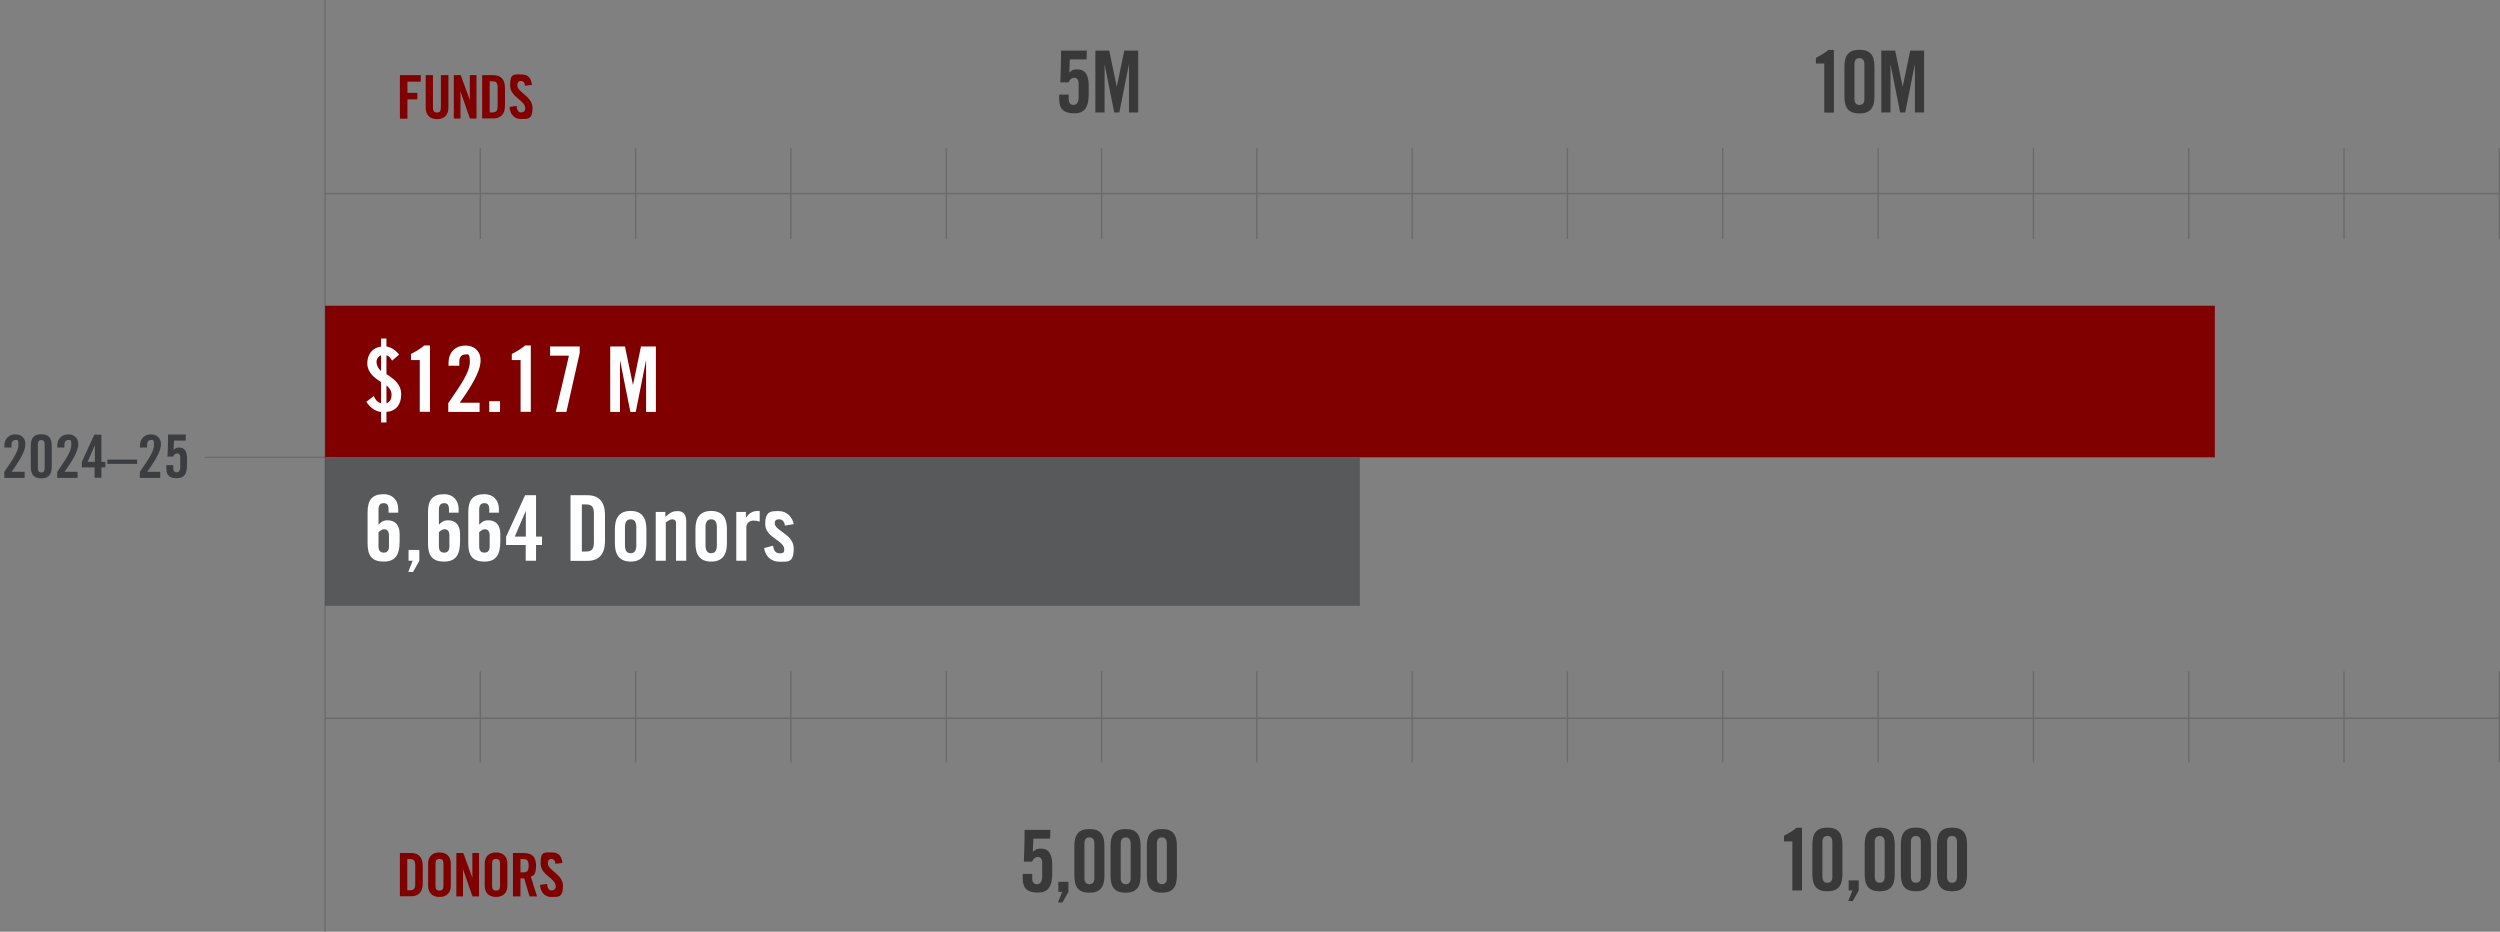
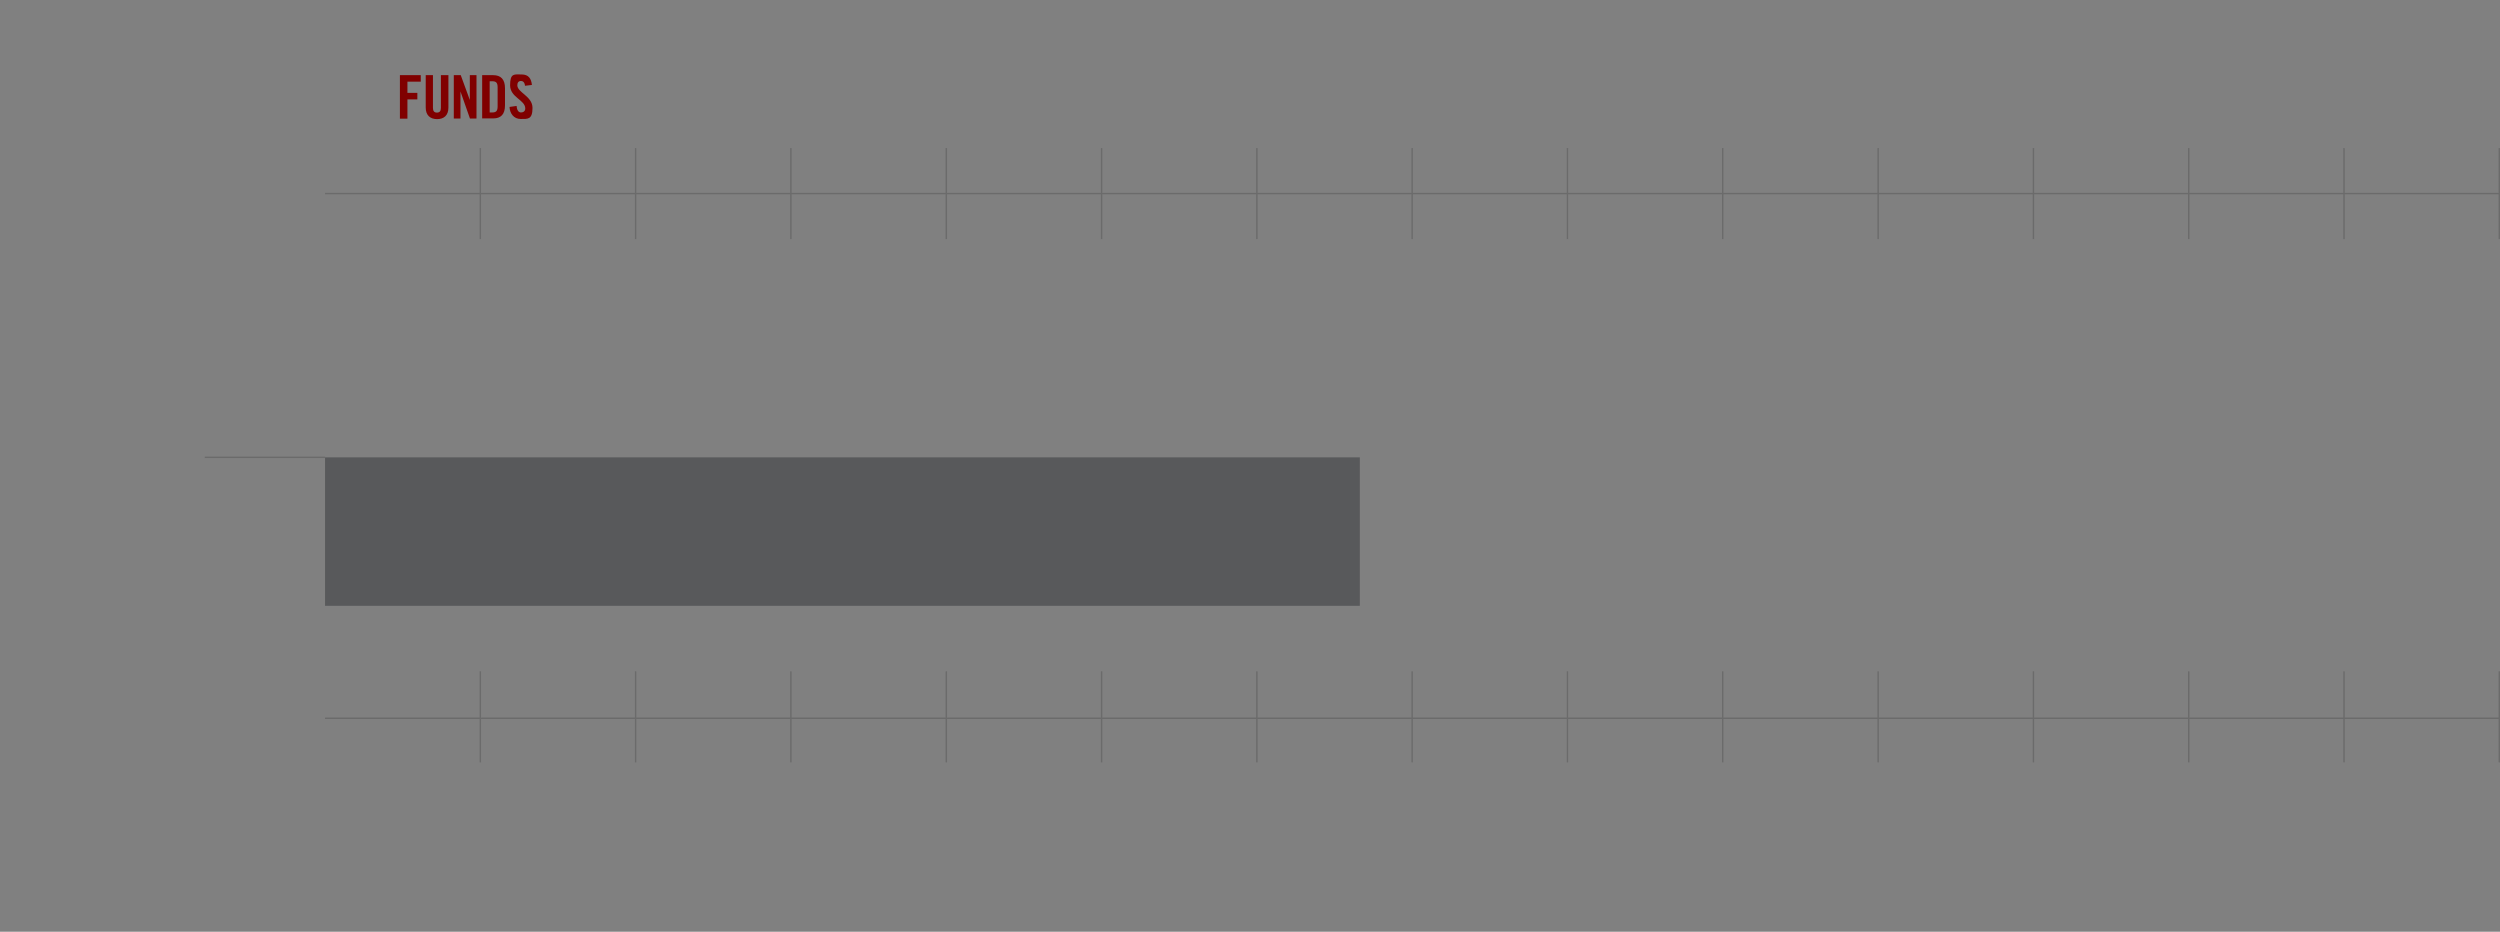
<svg xmlns="http://www.w3.org/2000/svg" id="Layer_1" version="1.1" viewBox="0 0 1762.9 657">
  <rect x="0" y="0" width="1762.9" height="657" fill="#808080" stroke="none" />
  <defs>
    <style>.st1{fill:none;isolation:isolate;opacity:.3;stroke:#39393a;stroke-miterlimit:10}.st2{fill:#fff}.st3{fill:maroon}.st4{fill:#3c3d40}.st5{fill:#39393a}</style>
  </defs>
  <path class="st1" d="M1762.4 136.5H229.2M229.2 322.5h-84.8M1762.4 506.5H229.2M338.7 104.4v64.2M448.2 104.4v64.2M557.7 104.4v64.2M667.3 104.4v64.2M776.8 104.4v64.2M886.3 104.4v64.2M995.8 104.4v64.2M1105.3 104.4v64.2M1214.8 104.4v64.2M1324.4 104.4v64.2M1433.9 104.4v64.2M1543.4 104.4v64.2M1652.9 104.4v64.2M1762.4 104.4v64.2M338.7 473.4v64.2M448.2 473.4v64.2M557.7 473.4v64.2M667.3 473.4v64.2M776.8 473.4v64.2M886.3 473.4v64.2M995.8 473.4v64.2M1105.3 473.4v64.2M1214.8 473.4v64.2M1324.4 473.4v64.2M1433.9 473.4v64.2M1543.4 473.4v64.2M1652.9 473.4v64.2M1762.4 473.4v64.2" />
  <path class="st3" d="M282 83.6V53h14.7v4.6h-9.4v7.9h7v4.6h-7v13.6H282ZM300 53h5.3v23.1c0 2.2.9 3.3 2.8 3.3s2.8-1.1 2.8-3.3V53h5.3v22.9c0 5.3-3 8.1-8 8.1s-8-2.9-8-8.1V53h-.2ZM320 83.6V53h4.9l6.4 17.5V53h4.7v30.6h-4.6l-6.7-19.1v19.1H320ZM340 53h7.8c5.4 0 8.3 3 8.3 9.2v12.1c0 6.3-2.9 9.2-8.3 9.2H340V52.9Zm5.3 26.3h1.8c2.8 0 3.8-1.1 3.8-4.3V61.6c0-3.2-1-4.3-3.8-4.3h-1.8v21.9ZM370.2 60.5c-.2-2.6-1.6-3.4-2.8-3.4-1.7 0-2.6 1.1-2.6 3 0 5.2 10.7 7.7 10.7 16s-3.4 7.8-8.3 7.8-7.7-3.9-7.9-8.5l5-.7c.2 3.1 1.4 4.6 3.1 4.6s3-1 3-2.8c0-6.1-10.7-7.7-10.7-16.4s3-7.6 8.1-7.6 6.8 3.1 7.3 7.4l-5 .6Z" />
-   <path class="st5" d="M753.6 66.7v3.5c0 2.4 1.3 3.8 3.3 3.8s3.7-1.4 3.7-5.3v-9.9c0-2.8-1.4-4-3.1-4s-3.4 1.5-4 3.3h-5.8c.2-6.8.5-12.1.5-22.4h18.2l-.2 6.2h-11.8l-.4 9.4c1.9-2.1 3.4-2.4 5.7-2.4 5.7 0 8 4.2 8 11.5v6c0 9.2-2.9 13.5-10.1 13.5s-10.7-2.7-10.7-9.9v-3.3h6.8-.2ZM802.6 35.7v43.6h-6.5V45.2l-6.8 34.1h-3.6l-6.8-34.1v34.1h-6.5V35.7h9.8l5.3 25.5 5.3-25.5h9.9-.1ZM1286.4 44.8h-5.9v-4c3.3-1.7 6.4-3.5 8.9-5.6h3.8v44.2h-6.8V44.9ZM1300.6 47.1c0-8.2 3.1-12 10.6-12s10.6 3.7 10.6 12V68c0 8.2-3.1 12-10.6 12s-10.6-3.7-10.6-12V47.1Zm14.1-1.9c0-2.8-1.3-4.2-3.5-4.2s-3.5 1.3-3.5 4.2v24.6c0 2.8 1.3 4.2 3.5 4.2s3.5-1.3 3.5-4.2V45.2ZM1356.8 35.7v43.6h-6.5V45.2l-6.8 34.1h-3.6l-6.8-34.1v34.1h-6.5V35.7h9.8l5.3 25.5 5.3-25.5h9.9-.1ZM727.9 616.2v3.5c0 2.4 1.3 3.8 3.3 3.8s3.7-1.4 3.7-5.3v-9.9c0-2.8-1.4-4-3.1-4s-3.4 1.5-4 3.3H722c.2-6.8.5-12.1.5-22.4h18.2l-.2 6.2h-11.8l-.4 9.4c1.9-2.1 3.4-2.4 5.7-2.4 5.7 0 8 4.2 8 11.5v6c0 9.2-2.9 13.5-10.1 13.5s-10.7-2.7-10.7-9.9v-3.3h6.8-.2ZM753.4 628.9l-4.2 7.5H746l3-7.5h-2.7v-7.1h7.1v7.1ZM757.6 596.6c0-8.2 3.1-12 10.6-12s10.6 3.7 10.6 12v20.9c0 8.2-3.1 12-10.6 12s-10.6-3.7-10.6-12v-20.9Zm14.1-1.9c0-2.8-1.3-4.2-3.5-4.2s-3.5 1.3-3.5 4.2v24.6c0 2.8 1.3 4.2 3.5 4.2s3.5-1.3 3.5-4.2v-24.6ZM783.1 596.6c0-8.2 3.1-12 10.6-12s10.6 3.7 10.6 12v20.9c0 8.2-3.1 12-10.6 12s-10.6-3.7-10.6-12v-20.9Zm14.2-1.9c0-2.8-1.3-4.2-3.5-4.2s-3.5 1.3-3.5 4.2v24.6c0 2.8 1.3 4.2 3.5 4.2s3.5-1.3 3.5-4.2v-24.6ZM808.7 596.6c0-8.2 3.1-12 10.6-12s10.6 3.7 10.6 12v20.9c0 8.2-3.1 12-10.6 12s-10.6-3.7-10.6-12v-20.9Zm14.1-1.9c0-2.8-1.3-4.2-3.5-4.2s-3.5 1.3-3.5 4.2v24.6c0 2.8 1.3 4.2 3.5 4.2s3.5-1.3 3.5-4.2v-24.6ZM1263.9 593.3h-5.9v-4c3.3-1.7 6.4-3.5 8.9-5.6h3.8v44.2h-6.8v-34.5ZM1278 595.6c0-8.2 3.1-12 10.6-12s10.6 3.7 10.6 12v20.9c0 8.2-3.1 12-10.6 12s-10.6-3.7-10.6-12v-20.9Zm14.1-1.9c0-2.8-1.3-4.2-3.5-4.2s-3.5 1.3-3.5 4.2v24.6c0 2.8 1.3 4.2 3.5 4.2s3.5-1.3 3.5-4.2v-24.6ZM1310.7 627.9l-4.2 7.5h-3.2l3-7.5h-2.7v-7.1h7.1v7.1ZM1314.9 595.6c0-8.2 3.1-12 10.6-12s10.6 3.7 10.6 12v20.9c0 8.2-3.1 12-10.6 12s-10.6-3.7-10.6-12v-20.9Zm14.1-1.9c0-2.8-1.3-4.2-3.5-4.2s-3.5 1.3-3.5 4.2v24.6c0 2.8 1.3 4.2 3.5 4.2s3.5-1.3 3.5-4.2v-24.6ZM1340.4 595.6c0-8.2 3.1-12 10.6-12s10.6 3.7 10.6 12v20.9c0 8.2-3.1 12-10.6 12s-10.6-3.7-10.6-12v-20.9Zm14.1-1.9c0-2.8-1.3-4.2-3.5-4.2s-3.5 1.3-3.5 4.2v24.6c0 2.8 1.3 4.2 3.5 4.2s3.5-1.3 3.5-4.2v-24.6ZM1365.9 595.6c0-8.2 3.1-12 10.6-12s10.6 3.7 10.6 12v20.9c0 8.2-3.1 12-10.6 12s-10.6-3.7-10.6-12v-20.9Zm14.1-1.9c0-2.8-1.3-4.2-3.5-4.2s-3.5 1.3-3.5 4.2v24.6c0 2.8 1.3 4.2 3.5 4.2s3.5-1.3 3.5-4.2v-24.6Z" />
-   <path class="st3" d="M282 601.5h7.8c5.4 0 8.3 3 8.3 9.2v12.1c0 6.3-2.9 9.2-8.3 9.2H282v-30.6Zm5.2 26.3h1.8c2.8 0 3.8-1.1 3.8-4.3v-13.4c0-3.2-1-4.3-3.8-4.3h-1.8v21.9ZM301.9 608.9c0-4.3 2.5-7.8 8-7.8s8 3.5 8 7.8v15.8c0 4.3-2.5 7.8-8 7.8s-8-3.5-8-7.8v-15.8Zm5.2 15.7c0 2.3.7 3.4 2.8 3.4s2.8-1.1 2.8-3.4v-15.5c0-2.3-.7-3.4-2.8-3.4s-2.8 1.1-2.8 3.4v15.5ZM321.8 632.1v-30.6h4.9l6.4 17.5v-17.5h4.7v30.6h-4.6l-6.7-19.1v19.1h-4.7ZM341.8 608.9c0-4.3 2.5-7.8 8-7.8s8 3.5 8 7.8v15.8c0 4.3-2.5 7.8-8 7.8s-8-3.5-8-7.8v-15.8Zm5.2 15.7c0 2.3.7 3.4 2.8 3.4s2.8-1.1 2.8-3.4v-15.5c0-2.3-.7-3.4-2.8-3.4s-2.8 1.1-2.8 3.4v15.5ZM367 632.1h-5.3v-30.6h7.4c5.9 0 8.9 2.5 8.9 9s-1.9 6.9-3.7 7.7l4.4 13.9h-5.3l-3.7-12.7H367v12.7Zm0-16.9h1.9c2.8 0 3.9-1.1 3.9-4.7s-1.1-4.7-3.9-4.7H367v9.4ZM391.7 609.1c-.2-2.6-1.6-3.4-2.8-3.4-1.7 0-2.6 1.1-2.6 3 0 5.2 10.7 7.7 10.7 16s-3.4 7.8-8.3 7.8-7.7-3.9-7.9-8.5l5-.7c.2 3.1 1.4 4.6 3.1 4.6s3-1 3-2.8c0-6.1-10.7-7.7-10.7-16.4s3-7.6 8.1-7.6 6.8 3.1 7.3 7.4l-5 .6ZM229.2 215.6h1332.6v106.9H229.2z" />
  <path style="fill:#58595b" d="M229.2 322.5h729.7v104.7H229.2z" />
-   <path class="st1" d="M229.2 0v657" />
-   <path class="st2" d="M274 361.6v-2.4c0-3-1-4.4-3.4-4.4s-3.7 1.4-3.7 4.4V370c2-2 3.3-3.1 6.5-3.1 4.6 0 8.4 2.7 8.4 9.5v5.5c0 9.7-3.3 14.1-11.3 14.1s-11.3-4-11.3-12.7v-22.1c0-8.7 3.3-12.7 11.3-12.7 6.3-.1 10.3 4.4 10.3 10.2v2.8h-6.9Zm-7.1 23.7c0 3 1.3 4.4 3.7 4.4s3.7-1.4 3.7-4.4v-7.7c0-3-1.3-4.4-3.3-4.4s-3.1 1.3-4.1 2.1v10ZM295.7 395.4l-4.4 7.9h-3.4l3.1-7.9h-2.9v-7.6h7.6v7.6ZM316.6 361.6v-2.4c0-3-1-4.4-3.4-4.4s-3.7 1.4-3.7 4.4V370c2-2 3.3-3.1 6.5-3.1 4.6 0 8.4 2.7 8.4 9.5v5.5c0 9.7-3.3 14.1-11.3 14.1s-11.3-4-11.3-12.7v-22.1c0-8.7 3.3-12.7 11.3-12.7 6.3-.1 10.3 4.4 10.3 10.2v2.8h-6.9Zm-7.1 23.7c0 3 1.3 4.4 3.7 4.4s3.7-1.4 3.7-4.4v-7.7c0-3-1.3-4.4-3.3-4.4s-3.1 1.3-4.1 2.1v10ZM345 361.6v-2.4c0-3-1-4.4-3.4-4.4s-3.7 1.4-3.7 4.4V370c2-2 3.3-3.1 6.5-3.1 4.6 0 8.4 2.7 8.4 9.5v5.5c0 9.7-3.3 14.1-11.3 14.1s-11.3-4-11.3-12.7v-22.1c0-8.7 3.3-12.7 11.3-12.7 6.3-.1 10.3 4.4 10.3 10.2v2.8h-6.9Zm-7.1 23.7c0 3 1.3 4.4 3.7 4.4s3.7-1.4 3.7-4.4v-7.7c0-3-1.3-4.4-3.3-4.4s-3.1 1.3-4.1 2.1v10ZM370.7 384.3h-13.8v-5.9l13.4-29.2h7.7v29.2h4.2v5.9H378v11.1h-7.3v-11.1Zm.1-5.9v-18h-.1l-7.7 18h7.9ZM402.3 349.2h11.8c8.2 0 12.5 4.5 12.5 14v18.3c0 9.5-4.4 14-12.5 14h-11.8v-46.2Zm8 39.7h2.8c4.2 0 5.7-1.6 5.7-6.5v-20.2c0-4.9-1.5-6.5-5.7-6.5h-2.8v33.1ZM433.6 373.1c0-7.6 2.9-12.8 11.1-12.8s11.1 5.2 11.1 12.8v10.1c0 7.6-2.9 12.8-11.1 12.8s-11.1-5.2-11.1-12.8v-10.1Zm15.1-1.3c0-4-1.4-5.6-4-5.6s-4 1.7-4 5.6v12.7c0 4 1.4 5.6 4 5.6s4-1.7 4-5.6v-12.7ZM462.4 395.4V361h6.8v3.5c3-2.6 4.5-4.1 8.7-4.1s6 2.8 6 7.2v27.8h-7.2v-26.7c0-1.7-1-2.5-2.6-2.5s-2.9 1-4.6 2.2v27h-7.2ZM490.4 373.1c0-7.6 2.9-12.8 11.1-12.8s11.1 5.2 11.1 12.8v10.1c0 7.6-2.9 12.8-11.1 12.8s-11.1-5.2-11.1-12.8v-10.1Zm15.1-1.3c0-4-1.4-5.6-4-5.6s-4 1.7-4 5.6v12.7c0 4 1.4 5.6 4 5.6s4-1.7 4-5.6v-12.7ZM519.2 395.4V361h6.8v4h.1c1.7-2.9 4.7-4.7 8.1-4.7h1.5v7.5c-1.3-.3-2.5-.7-4.6-.7s-4.8 1.5-4.8 4.6v23.7h-7.2ZM553.5 370.5c-.5-2.8-1.8-4.3-4.1-4.3s-3.1 1-3.1 2.8c0 5.4 13.4 7.6 13.4 17.8s-4.2 9.3-10 9.3-9.9-3.6-10.9-9.6l6.3-1.7c.4 2.9 1.5 5.4 4.7 5.4s3.2-1.1 3.2-3c0-6-13.4-8.2-13.4-17.6s4.2-9.2 9.6-9.2 9.4 3.8 10.5 9.2l-6.1 1ZM268.7 238.7h3.8v5.6c3.6.7 6.8 2.8 8.9 5.8l-4.9 4.2c-1-1.6-2-3.3-4-3.7v13.2c5.4 3.5 10.4 7.1 10.4 14.3s-3.6 11.8-10.4 12.4v7.4h-3.8v-7.4c-4.4-.4-8.1-3.6-10.4-7.2l5.3-4c.8 2.2 2.6 4.4 5.1 5.1v-15c-4.9-3-9.7-7-9.7-13.2s3.5-11 9.7-11.8v-5.6Zm0 11.9c-2 .6-3.2 2.6-3.2 4.7s1.2 4.6 3.2 6.4v-11.1Zm3.8 33.8c2.6-1 3.6-3 3.6-6s-1.5-4.7-3.6-6.7v12.6ZM296.1 253.9h-6.3v-4.3c3.5-1.8 6.8-3.7 9.4-6h4v46.8H296v-36.6ZM316.1 290.5v-6.2c9.9-14.4 15.2-22.3 15.2-29.1s-1.4-5.2-3.6-5.2-3.8 2-3.8 4.8v3.1h-7.6v-2.2c0-6.8 4.4-12 11.8-12s10.8 4.9 10.8 10.2-2.3 12.7-14.7 30.1h14v6.5h-22.1ZM345 290.5v-7.6h7.6v7.6H345ZM367.2 253.9h-6.3v-4.3c3.5-1.8 6.8-3.7 9.4-6h4v46.8h-7.2v-36.6ZM387.9 250.8v-6.5h20.9v4.5l-9.4 41.7h-7.5l9.3-39.7H388ZM462.5 244.3v46.2h-6.9v-36.1h-.1l-7.2 36.1h-3.8l-7.2-36.1h-.1v36.1h-6.9v-46.2h10.4l5.6 27h.1l5.6-27h10.4Z" />
-   <path class="st4" d="M3 336.9v-4.1c6.5-9.5 10-14.7 10-19.1s-.9-3.4-2.4-3.4-2.5 1.3-2.5 3.2v2.1h-5v-1.4c0-4.5 2.9-7.9 7.7-7.9s7.1 3.2 7.1 6.7-1.5 8.3-9.7 19.7h9.2v4.3H3ZM21.7 314.5c0-5.7 2.2-8.3 7.4-8.3s7.4 2.6 7.4 8.3V329c0 5.7-2.2 8.3-7.4 8.3s-7.4-2.6-7.4-8.3v-14.5Zm9.8-1.3c0-2-.9-2.9-2.4-2.9s-2.4.9-2.4 2.9v17.1c0 2 .9 2.9 2.4 2.9s2.4-.9 2.4-2.9v-17.1ZM40.3 336.9v-4.1c6.5-9.5 10-14.7 10-19.1s-.9-3.4-2.4-3.4-2.5 1.3-2.5 3.2v2.1h-5v-1.4c0-4.5 2.9-7.9 7.7-7.9s7.1 3.2 7.1 6.7-1.5 8.3-9.7 19.7h9.2v4.3H40.2ZM66.8 329.6h-9.1v-3.9l8.8-19.2h5v19.2h2.8v3.9h-2.8v7.3h-4.8v-7.3Zm.1-3.9v-11.8l-5.1 11.8H67ZM75.7 327.1v-3h21v3h-21ZM98.6 336.9v-4.1c6.5-9.5 10-14.7 10-19.1s-.9-3.4-2.4-3.4-2.5 1.3-2.5 3.2v2.1h-5v-1.4c0-4.5 2.9-7.9 7.7-7.9s7.1 3.2 7.1 6.7-1.5 8.3-9.7 19.7h9.2v4.3H98.5ZM122.2 328.1v2.4c0 1.6.9 2.6 2.3 2.6s2.6-1 2.6-3.7v-6.9c0-2-1-2.8-2.2-2.8s-2.4 1.1-2.8 2.3h-4c.2-4.7.4-8.4.4-15.6h12.6l-.2 4.3h-8.2l-.3 6.6c1.3-1.5 2.4-1.7 4-1.7 4 0 5.5 2.9 5.5 8v4.2c0 6.4-2 9.4-7.1 9.4s-7.5-1.8-7.5-6.9V328h4.7Z" />
</svg>